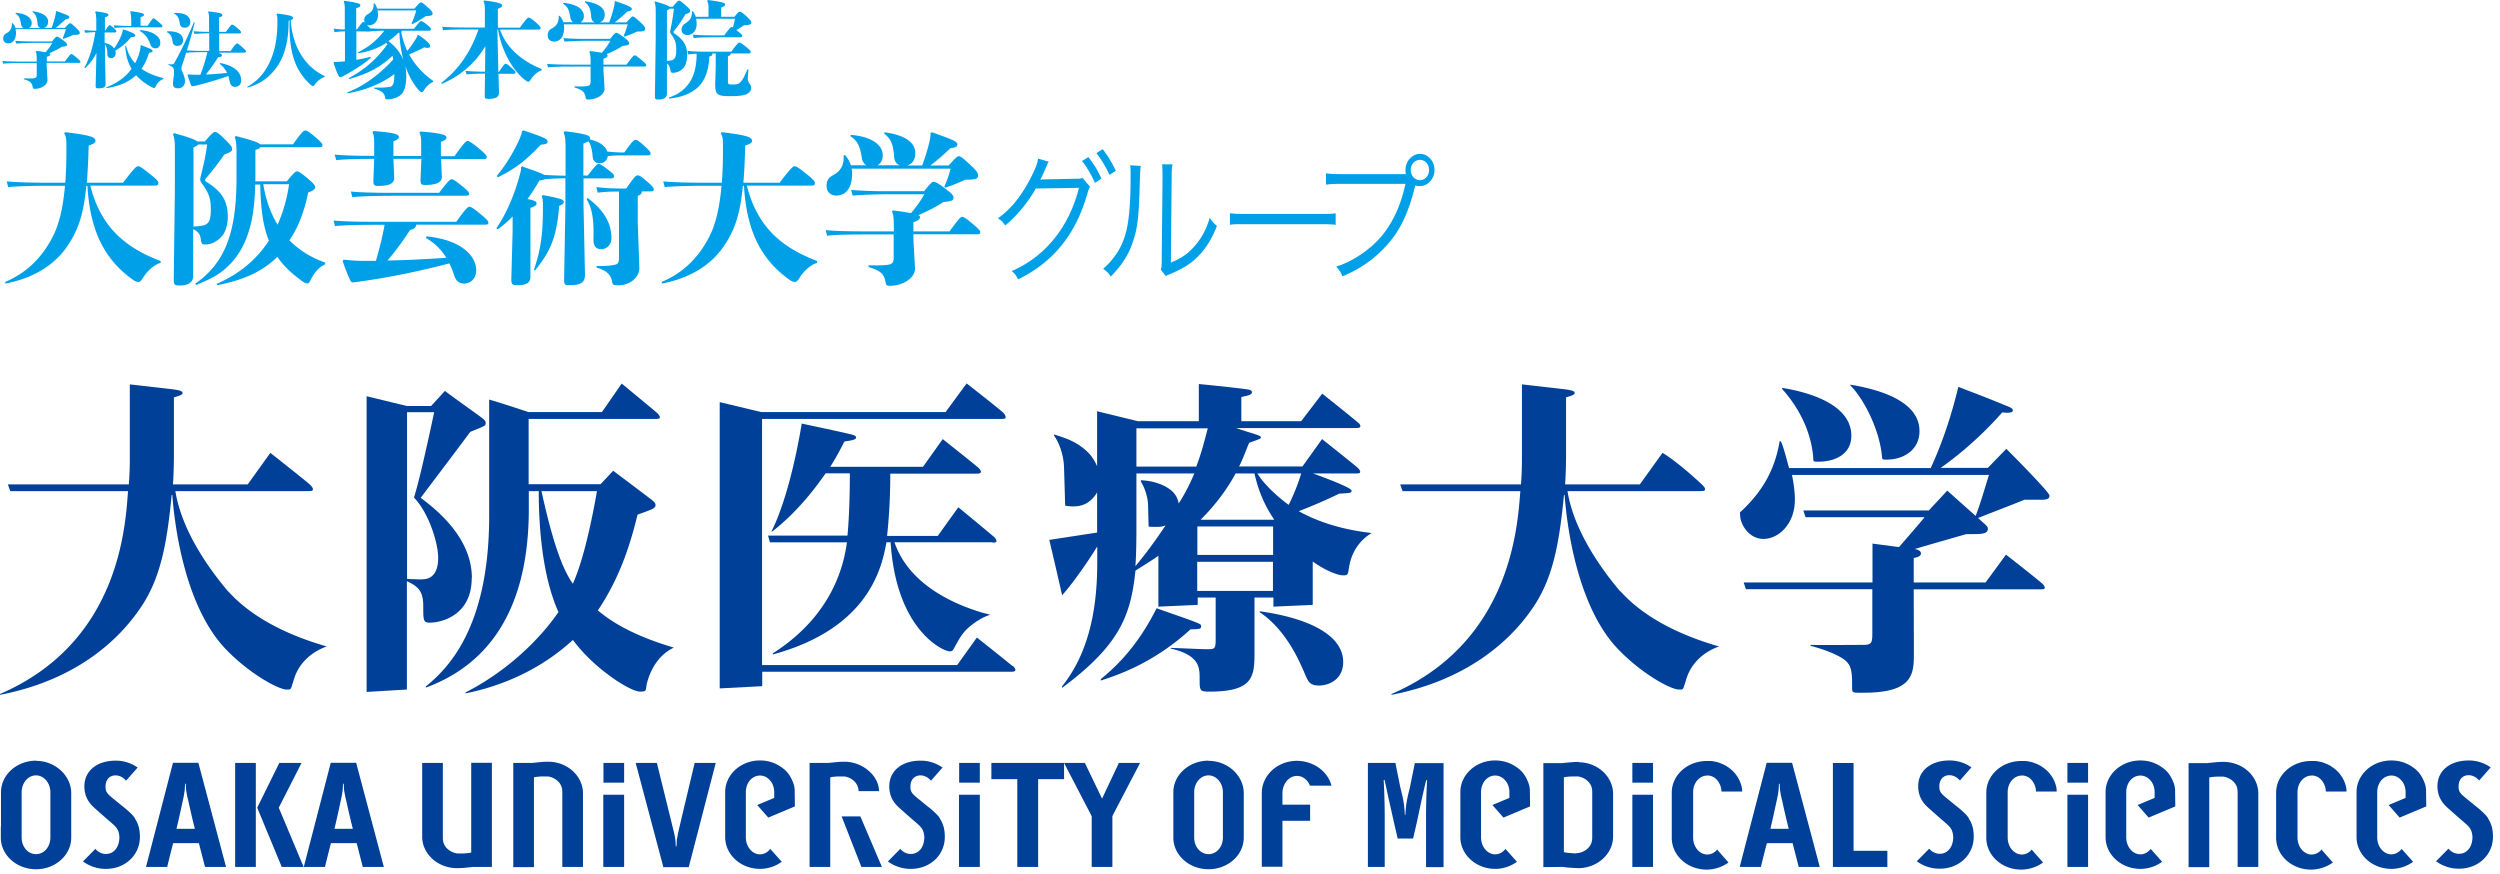
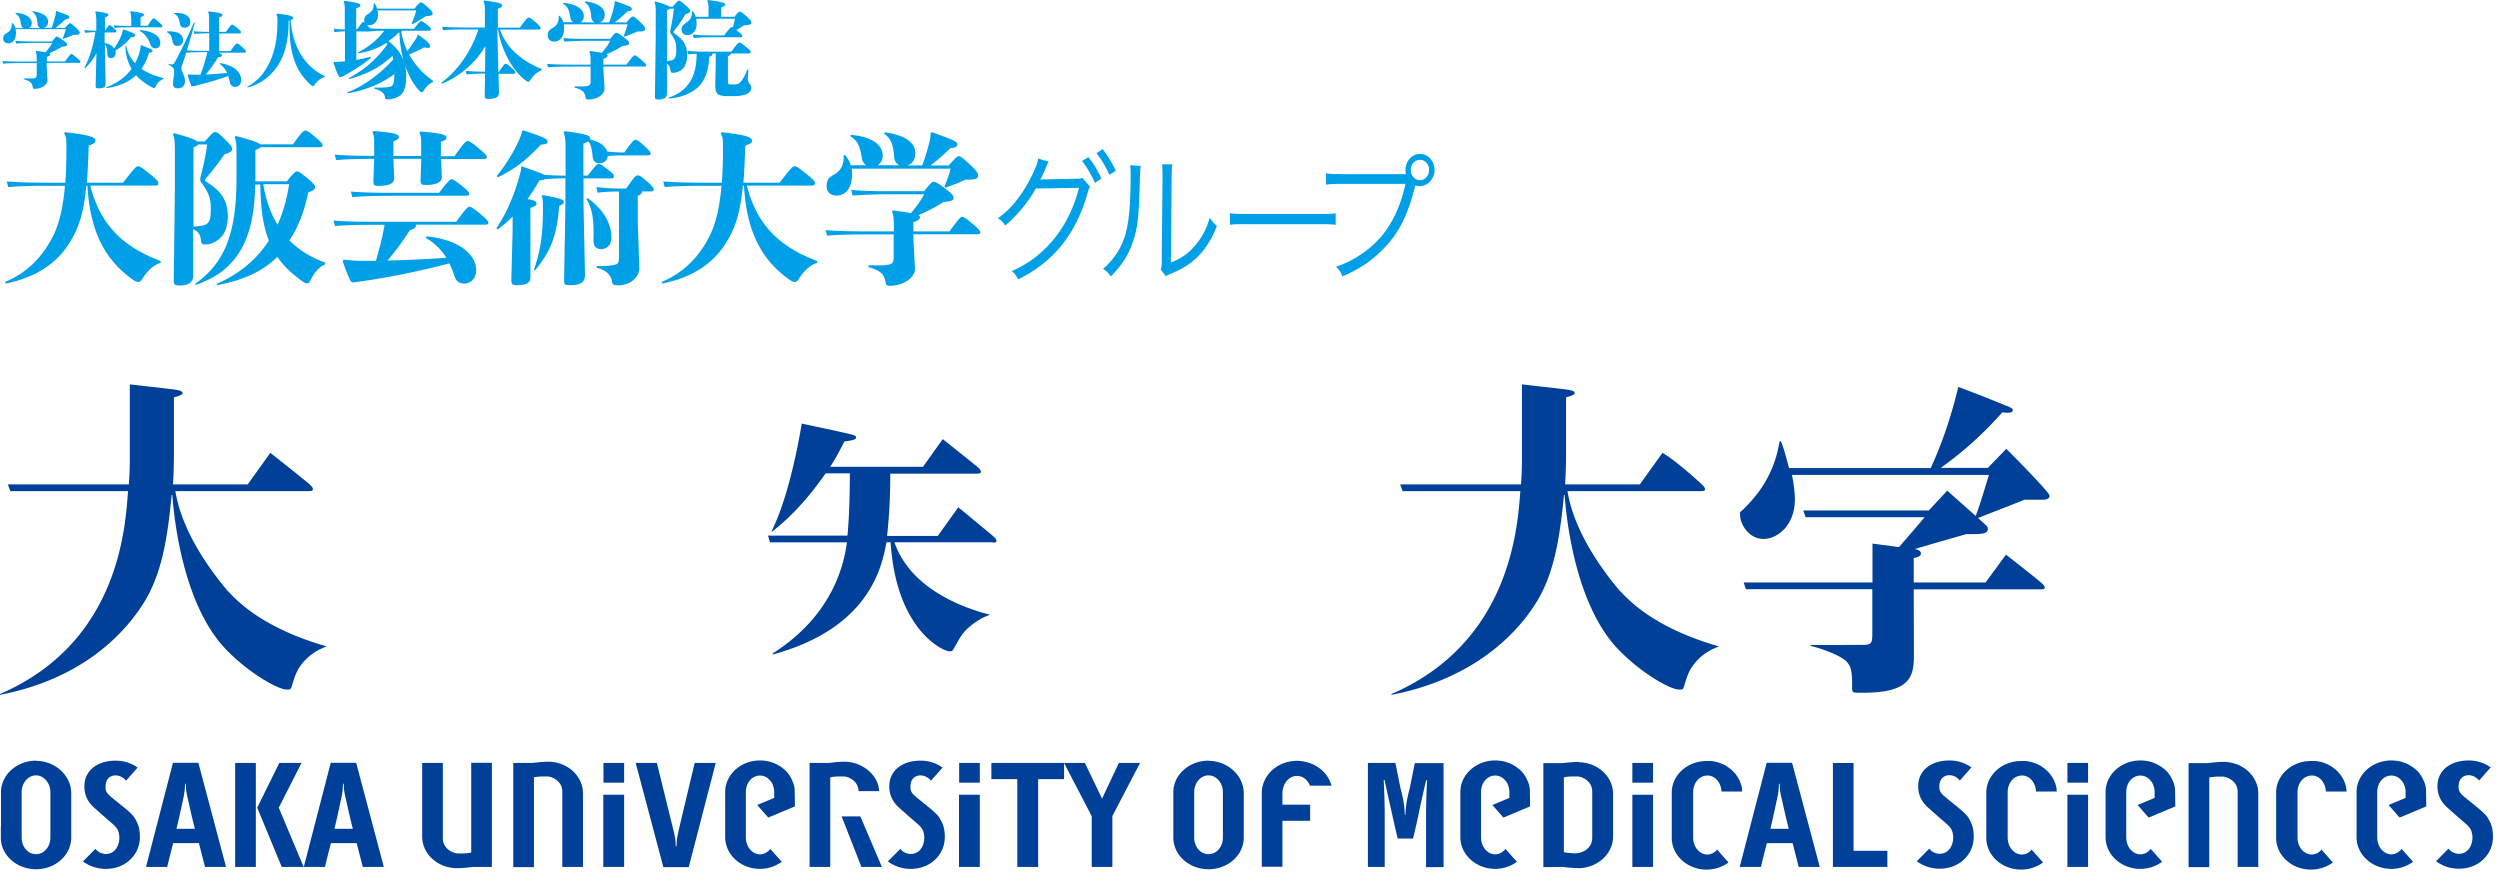
<svg xmlns="http://www.w3.org/2000/svg" width="286" height="100" fill="none">
  <path d="M10.332 21.254c1.175 4.576 3.818 7.011 8.04 8.604v.22c-.79.2-1.616 1.043-2.02 1.72-.238.384-.385.458-.514.458-.128 0-.275-.019-.587-.22-3.395-2.398-4.956-5.748-5.25-10.782h-.128c-.312 3.331-.954 5.162-2.257 7.03C6.22 30.278 3.89 31.815.623 32.438l-.037-.183c2.386-1.007 4.185-2.691 5.488-5.254.697-1.391 1.138-3.222 1.358-5.748H5.468c-1.633 0-3.193.036-4.533.146l-.166-.64c1.469.11 3.084.146 4.718.146h1.982c.092-1.135.128-2.398.128-3.826 0-1.135 0-1.41-.257-1.812l.11-.147c3.14.366 3.47.622 3.47 1.007 0 .183-.147.311-.771.53-.055 1.648-.11 3.058-.22 4.248h4.147c1.23-1.611 1.524-1.886 1.689-1.886.22 0 .386.092 1.267.788.972.768 1.082.951 1.082 1.134 0 .238-.11.293-.477.293H10.37l-.037.019ZM23.42 16.2c.825-.951 1.009-1.098 1.174-1.098.184 0 .386.092 1.083.787.77.733.88.952.88 1.154 0 .274-.238.402-.88.622a34.869 34.869 0 0 1-2.093 2.71c-.091.11-.128.164-.128.237 0 .074.055.129.147.184 1.762 1.08 2.46 2.196 2.46 4.027 0 .787-.24 1.794-.771 2.306-.514.513-1.102.842-1.818.842-.312 0-.422-.054-.477-.439-.073-.64-.238-1.007-.9-1.318v5.382c0 .64-.495 1.062-1.486 1.062-.642 0-.734-.073-.734-.64l.128-10.362v-4.577c0-.714-.036-1.281-.22-1.72l.129-.129c1.725.476 2.422.751 2.643.952h.826l.036.019Zm-.753.33c-.074.11-.239.22-.533.33v9.061c.57-.036.826-.073 1.01-.11.79-.146.973-.622.973-1.922 0-1.19-.239-1.867-1.065-2.965a.678.678 0 0 1-.147-.385c0-.146.055-.348.092-.512.294-1.154.55-2.289.698-3.497h-1.028Zm6.534 4.54c-.055 2.325-.294 4.723-1.303 6.847a8.449 8.449 0 0 1-2.772 3.331c-.844.586-1.743.97-2.698 1.355l-.092-.146c3.212-2.27 4.718-5.474 4.718-12.028v-3.203c0-.806-.074-1.19-.202-1.538l.128-.128c1.927.494 2.588.75 2.79.952h3.744c.991-1.373 1.212-1.575 1.395-1.575.184 0 .312.037 1.102.696.789.66.88.824.88.989 0 .164-.091.22-.385.22h-6.718c-.073.128-.257.219-.569.31v3.04c0 .182 0 .347-.018.549h3.616c.734-.916.99-1.135 1.138-1.135.165 0 .385.091 1.193.768.734.605.9.843.9 1.044 0 .201-.166.384-.79.604-.44 2.16-1.138 3.99-2.148 5.474 1.138 1.153 2.533 1.995 4.093 2.544v.201c-.715.293-1.23.952-1.633 1.721-.147.293-.239.458-.386.458-.11 0-.293-.037-.513-.183-1.23-.879-2.221-1.776-2.937-2.856-1.689 1.648-3.763 2.636-6.865 3.24l-.091-.146c2.55-1.099 4.552-2.746 5.983-4.943-.808-2.032-.936-4.247-.991-6.425h-.587l.018-.037Zm.918 0c.257 1.63.77 3.204 1.633 4.632.624-1.373 1.065-2.911 1.322-4.632h-2.955Zm17.494 4.632c-.037.33-.22.513-.698.604-.917 1.41-1.707 2.472-2.588 3.497 2.258-.037 4.479-.165 6.736-.311a6.501 6.501 0 0 0-2.35-2.27l.074-.183c4.038.402 5.69 2.27 5.69 3.862 0 1.007-.66 1.538-1.395 1.538-.569 0-.917-.275-1.156-1.025a8.9 8.9 0 0 0-.514-1.282c-3.45.897-6.846 1.611-10.7 2.142-.11 0-.24.037-.331.037-.128 0-.22-.055-.33-.275a18.694 18.694 0 0 1-.845-2.16l.092-.165c.68.055 1.157.11 1.89.129h1.818c.385-1.355.752-2.728.99-4.12h-1.082c-1.927 0-3.616.037-4.589.147l-.165-.64c1.083.11 2.772.146 4.772.146h9.27c1.009-1.428 1.32-1.721 1.486-1.721.183 0 .477.165 1.266.824.79.659.918.842.918 1.007 0 .164-.092.22-.385.22h-7.874Zm.569-7.853V16.31c0-.512-.055-.86-.202-1.135l.128-.128c2.368.183 2.974.384 2.974.677 0 .202-.166.33-.643.495v1.647H52c1.047-1.5 1.322-1.739 1.487-1.739.165 0 .496.183 1.285.842.79.66.918.842.918 1.007 0 .165-.092.22-.386.22h-4.845l.091 2.068c0 .604-.679.897-1.872.897-.477 0-.569-.073-.569-.604l.092-2.38h-3.194l.092 2.197c0 .604-.569.897-1.817.897-.477 0-.569-.091-.569-.604l.092-2.49c-1.817 0-3.433.037-4.35.147l-.165-.64c1.027.109 2.643.146 4.515.146v-1.575c0-.512-.055-.86-.202-1.135l.128-.128c2.46.183 2.9.385 2.9.678 0 .2-.165.329-.624.494v1.684H48.2h-.018Zm-3.47 4.558c-1.633 0-3.432.037-4.404.147l-.166-.641c1.083.11 2.955.146 4.589.146h5.506c.955-1.281 1.267-1.556 1.414-1.556.146 0 .458.165 1.064.66.881.695.955.86.955 1.024 0 .165-.11.202-.44.202h-8.517v.018Zm15.179-7.487c2.515.842 2.753.989 2.753 1.3 0 .201-.202.293-.77.33-1.598 1.683-2.79 2.69-4.92 3.734l-.128-.147a18.756 18.756 0 0 0 2.533-4.064c.275-.64.33-.824.348-1.062l.166-.091h.018Zm-.073 4.155c1.486.513 2.165.751 2.44.934.827.055 1.634.073 2.442.092v-3.259c0-.879-.074-1.318-.22-1.684l.128-.146c2.698.329 2.9.53 2.9.841 0 .037 0 .074-.018.11.77.147 1.707.568 1.982 1.373.734.074 1.266.11 1.744.11h.202c.862-1.208 1.1-1.446 1.248-1.446.202 0 .385.091 1.01.659.697.622.752.769.752.934 0 .128-.11.183-.33.183h-2.882c-.514 0-1.01 0-1.689.091-.073.568-.514.806-.918.806-.348 0-.752-.128-.807-.75-.092-.898-.22-1.447-.514-1.758-.11.091-.294.165-.55.256v3.661h.495c.936-1.19 1.101-1.336 1.23-1.336.165 0 .367.11.99.586.661.494.79.659.79.805 0 .22-.11.275-.422.275h-3.066v3.112l.166 7.926c0 .916-.57 1.172-1.689 1.172-.624 0-.697 0-.697-.714l.147-8.42v-3.095c-.79.019-1.56.037-2.35.11-.128.073-.312.11-.624.147a26.41 26.41 0 0 1-1.358 2.123c.807.147 1.028.275 1.028.495 0 .22-.129.31-.698.512v7.89c0 .75-.55.952-1.486.952-.57 0-.698-.055-.698-.677l.147-5.529V24.77a13.585 13.585 0 0 1-1.726 1.483l-.128-.147c1.156-1.666 2.037-3.826 2.57-5.73.183-.695.293-.933.238-1.263l.166-.091.055.054Zm2.276 3.24c2.129.403 2.404.513 2.404.806 0 .128-.074.238-.532.44-.276 3.99-1.303 5.546-2.772 7.395l-.11-.11c.808-2.325 1.028-4.21 1.028-7.157 0-.678-.019-.989-.147-1.245l.128-.11v-.018Zm5.12.33c1.726 1.282 2.735 2.764 2.735 4.577 0 .823-.569 1.281-1.156 1.281-.588 0-.918-.293-.9-1.19.055-1.849-.073-3.405-.789-4.521l.11-.129v-.018Zm3.598-.732c-.734 0-1.303 0-2.441.128l-.147-.64c1.248.146 1.872.164 2.624.164h.79c.917-1.3 1.083-1.501 1.303-1.501.22 0 .385.091 1.101.714.643.55.753.732.753.897 0 .165-.11.22-.33.22h-1.029c-.018.274-.165.402-.477.512v3.039l.184 5.199c0 1.135-1.138 1.995-2.386 1.995-.643 0-.68-.073-.753-.494-.11-.586-.495-1.19-1.743-1.52v-.2c.679.018 1.395 0 1.945-.11.422-.074.606-.165.606-.824v-7.597.018Zm14.63-.659c1.174 4.576 3.817 7.011 8.039 8.604v.22c-.79.2-1.615 1.043-2.02 1.72-.238.384-.385.458-.513.458-.129 0-.275-.019-.587-.22-3.396-2.398-4.956-5.748-5.25-10.782h-.128c-.312 3.331-.955 5.162-2.258 7.03-1.395 1.995-3.726 3.532-6.993 4.155l-.037-.183c2.386-1.007 4.185-2.691 5.488-5.254.698-1.391 1.138-3.222 1.358-5.748h-1.963c-1.634 0-3.194.036-4.534.146l-.165-.64c1.468.11 3.083.146 4.717.146h1.982a47.84 47.84 0 0 0 .129-3.826c0-1.135 0-1.41-.257-1.812l.11-.147c3.138.366 3.469.622 3.469 1.007 0 .183-.147.311-.771.53-.055 1.648-.11 3.058-.22 4.248h4.148c1.23-1.611 1.523-1.886 1.688-1.886.22 0 .386.092 1.267.788.973.768 1.083.951 1.083 1.134 0 .238-.11.293-.477.293h-7.269l-.036.019Zm16.72 2.819c.899.11 1.578.22 2.056.311.752-.897 1.156-1.501 1.523-2.16h-4.111a62.88 62.88 0 0 0-4.093.146l-.166-.64a51.34 51.34 0 0 0 4.24.146h4.112c.642-.824.917-1.08 1.046-1.08.202 0 .532.128 1.303.732.899.678 1.01.842 1.01 1.099 0 .293-.166.384-1.175.494-.771.53-1.707.988-2.845 1.501.128.055.184.128.184.201 0 .238-.129.385-.753.604v1.044h4.13c.899-1.227 1.248-1.666 1.431-1.666.184 0 .386.11 1.175.769s.918.842.918 1.007c0 .165-.092.22-.386.22h-7.268v.549l.184 3.368c0 1.135-1.45 1.977-2.845 1.977-.349 0-.459-.037-.514-.348-.147-.879-.422-1.354-1.964-1.794v-.201c.734 0 1.321.037 2.037-.037.661-.073.844-.22.844-.878v-2.618h-3.028c-1.927 0-3.616.036-4.589.146l-.165-.64c1.083.11 2.772.146 4.772.146h3.029v-.458c0-1.08-.055-1.483-.22-1.83l.128-.128v.018Zm-4.736-4.815c.037.202.056.403.056.604 0 1.721-.771 2.508-1.8 2.508-.642 0-1.119-.384-1.119-1.098 0-.714.294-.989.826-1.281.918-.513 1.175-1.282 1.12-2.215l.165-.037c.312.366.55.769.66 1.171h1.781c-.257-.146-.459-.439-.514-.787-.238-1.61-.569-2.032-1.321-2.544l.055-.147c2.33.183 3.652 1.117 3.652 2.344 0 .549-.238.933-.605 1.134h2.569c-.404-.128-.624-.457-.661-1.006-.128-1.611-.458-2.069-1.156-2.636l.074-.129c2.312.312 3.505 1.154 3.505 2.38 0 .824-.404 1.245-.917 1.41h1.706c.404-1.08.625-1.904.771-2.472.129-.512.202-.915.184-1.226l.147-.11c2.055.75 2.918 1.025 2.918 1.373 0 .238-.128.403-.789.458-.716.677-1.34 1.263-2.294 1.977h2.092c.844-.934 1.009-1.062 1.175-1.062.146 0 .422.183 1.174.879.863.787 1.01 1.062 1.01 1.281 0 .44-.184.531-1.45.531-.698.33-1.303.567-2.276.915l-.129-.128c.386-.86.533-1.373.716-2.05H97.335l.092-.037Zm22.556-.768c-.128.22-.146.22-.312.658-.367.824-.532 1.209-.679 1.428.11-.036.257-.055.533-.055l3.542-.073c.514 0 .551 0 .752-.11l.882 1.025c-.111.184-.129.22-.257.641-1.34 4.778-3.892 7.945-7.966 9.959-.221-.44-.367-.64-.734-.952 3.799-1.63 6.57-5.034 7.69-9.52l-4.937.074c-.808 1.483-2.203 3.185-3.506 4.229-.257-.385-.404-.55-.826-.824 1.432-1.007 2.606-2.435 3.671-4.467.587-1.117.899-1.922.918-2.361l1.193.347h.036Zm4.534-.513c.716.933 1.046 1.483 1.487 2.453l-.735.494c-.367-.842-1.027-1.959-1.486-2.508l.734-.44Zm1.634-.916c.734.99.972 1.41 1.505 2.472l-.735.476a12.212 12.212 0 0 0-1.486-2.49l.716-.457Zm4.348 1.941c-.037.269-.067.732-.092 1.391-.11 4.394-.238 5.602-.789 7.231-.496 1.52-1.193 2.6-2.533 4.01-.294-.422-.44-.568-.881-.88 1.193-1.061 2.001-2.214 2.478-3.734.459-1.41.661-3.533.661-6.956 0-.586 0-.787-.055-1.153l1.211.073v.018Zm3.634-.183c-.073.384-.092.677-.092 1.428l-.091 9.794c1.211-.494 1.964-1.025 2.716-1.886.808-.915 1.377-1.995 1.725-3.24.312.44.423.586.826.934-.715 1.867-1.688 3.203-2.936 4.174-.643.494-1.23.805-2.093 1.19-.171.073-.33.14-.477.2-.183.074-.202.092-.33.184l-.588-.75c.092-.275.11-.404.11-1.1l.092-9.5c0-.708-.018-1.19-.055-1.446h1.193v.018Zm6.556 5.565c.422.073.825.091 1.817.091h8.516c1.083 0 1.322 0 1.78-.073v1.318c-.477-.055-.807-.073-1.78-.073h-8.498c-1.065 0-1.377 0-1.817.073v-1.336h-.018Z" fill="#00A0E9" />
  <path d="M160.84 19.935a2.347 2.347 0 0 1-.055-.476c0-1.025.752-1.849 1.67-1.849.918 0 1.652.824 1.652 1.831 0 1.007-.753 1.849-1.67 1.849-.166 0-.312 0-.514-.073l-.037.091c-.716 2.893-1.652 4.925-2.992 6.462-1.523 1.776-3.175 2.948-5.323 3.845-.202-.513-.367-.733-.715-1.117 1.963-.604 4.038-2.032 5.359-3.68 1.193-1.519 2.056-3.405 2.57-5.784h-7.452c-.845 0-1.193.036-1.634.091v-1.3c.532.074.863.092 1.652.092h7.507l-.018.018Zm.55-.494c0 .64.459 1.172 1.047 1.172.587 0 1.046-.513 1.046-1.172 0-.66-.459-1.153-1.046-1.153-.588 0-1.047.512-1.047 1.153ZM4.165 5.82c.458.056.789.11 1.046.166.385-.458.587-.75.77-1.08H3.909c-.698 0-1.304.036-2.056.073l-.092-.311c.881.073 1.413.073 2.13.073h2.073c.312-.421.46-.55.533-.55.11 0 .257.074.66.367.46.348.514.42.514.549 0 .146-.091.201-.587.238-.386.256-.863.494-1.432.75.074.037.092.074.092.11 0 .129-.073.202-.385.293v.531h2.074c.459-.622.624-.842.715-.842.092 0 .202.055.588.385.404.329.459.42.459.512 0 .092-.055.11-.202.11H5.339v.275l.092 1.702c0 .567-.734.989-1.432.989-.183 0-.22-.019-.257-.184-.073-.439-.201-.677-.99-.897v-.11c.366 0 .66.019 1.027 0 .33-.036.422-.11.422-.439V7.212H2.678c-.973 0-1.817.019-2.313.073l-.092-.31c.551.054 1.395.072 2.405.072H4.2v-.22c0-.548-.036-.75-.11-.915l.074-.073v-.018ZM1.797 3.406c0 .11.037.2.037.292 0 .86-.386 1.264-.9 1.264-.312 0-.569-.202-.569-.55 0-.347.147-.494.422-.64.46-.257.588-.641.57-1.117h.091c.165.165.275.366.33.567h.9c-.129-.073-.22-.22-.257-.402-.129-.806-.275-1.025-.66-1.282l.036-.073c1.175.092 1.835.568 1.835 1.172 0 .274-.128.476-.312.567h1.303c-.201-.073-.312-.22-.33-.512-.073-.806-.22-1.044-.587-1.337l.036-.073c1.157.165 1.762.586 1.762 1.19 0 .42-.201.622-.458.714h.862c.202-.55.312-.952.386-1.245.073-.256.11-.458.091-.622l.074-.055c1.046.384 1.468.512 1.468.695 0 .128-.073.202-.404.238-.367.33-.679.623-1.156.989h1.065c.422-.476.514-.531.587-.531.073 0 .22.091.587.44.44.402.514.53.514.64 0 .22-.091.256-.734.256-.349.165-.642.275-1.138.458l-.073-.073c.183-.44.257-.696.367-1.044H1.797v.074Zm9.199-1.319c0-.257 0-.476-.11-.714l.073-.073c1.285.164 1.45.274 1.45.402 0 .11-.073.183-.403.275V3.55c.367-.586.477-.677.532-.677.055 0 .202.091.44.293.276.256.33.33.33.403 0 .11-.054.146-.22.146h-1.12v1.208c.423.073.864.256 1.084.623a7.24 7.24 0 0 0 .863-1.593c.091-.22.128-.384.128-.53l.092-.056c1.248.421 1.34.568 1.34.677 0 .147-.147.202-.478.202A6.056 6.056 0 0 1 13.2 5.785c0 .073.036.164.036.238 0 .439-.238.622-.514.622-.275 0-.44-.128-.44-.494 0-.476-.092-.842-.275-1.062V6.15l.073 3.441c0 .421-.312.513-.753.513-.367 0-.385-.037-.385-.348l.092-3.698c-.312.623-.66 1.117-1.303 1.758l-.074-.074c.588-1.08 1.01-2.471 1.248-4.064-.367 0-.679.037-1.156.074l-.092-.312c.57.055.936.074 1.358.074V2.032l-.018.055Zm5.14 3.075c1.23.476 1.32.531 1.32.66 0 .109-.072.164-.403.219-.22.696-.495 1.3-.863 1.83.771.55 1.689.86 2.497 1.062v.11c-.367.128-.68.44-.845.787-.091.202-.165.238-.22.238-.055 0-.183-.055-.33-.128-.55-.311-1.193-.732-1.726-1.336-.789.75-1.872 1.245-3.377 1.482l-.037-.091c1.322-.513 2.258-1.227 2.9-2.124-.403-.677-.679-1.519-.715-2.617l.091-.037a4.062 4.062 0 0 0 1.028 2.014c.22-.403.386-.824.514-1.282.074-.256.11-.549.11-.732l.092-.055h-.037Zm-1.139-3.039c0-.347-.018-.567-.11-.769l.074-.073c1.193.165 1.505.238 1.505.421 0 .11-.074.165-.386.257v.988h.808c.495-.732.587-.842.679-.842.11 0 .183.073.532.366.404.348.477.421.477.513 0 .11-.055.146-.22.146h-3.432c-.68 0-1.248 0-1.817.073l-.092-.31c.606.054 1.193.072 1.909.072h.092v-.842h-.019Zm1.028 1.318c1.432.092 2.313.733 2.313 1.41 0 .44-.184.677-.57.677-.274 0-.476-.146-.586-.494-.22-.659-.606-1.153-1.193-1.501l.036-.092Zm3.102.147c1.284-.055 1.817.385 1.817 1.025 0 .421-.294.64-.68.64-.293 0-.477-.182-.532-.548-.073-.55-.257-.842-.642-1.025l.037-.092Zm5.781 2.398c.367.147.477.238.477.348 0 .128-.11.201-.44.22A17.59 17.59 0 0 1 23.55 8.53c.808-.037 1.615-.11 2.423-.183a2.631 2.631 0 0 0-.845-1.044l.055-.091c1.652.31 2.405 1.043 2.405 1.977 0 .549-.367.75-.698.75-.33 0-.532-.201-.605-.585a17.45 17.45 0 0 0-.165-.66 41.823 41.823 0 0 1-3.837 1.136c-.073 0-.165.036-.257.036-.091 0-.146-.037-.183-.165a9.98 9.98 0 0 1-.385-1.116l.073-.074c.257.019.569.037.918.037h.477c.33-.86.55-1.574.734-2.325.037-.11.037-.183.055-.256h-.422c-.77 0-1.45.018-2 .073-.13.458-.276.879-.404 1.263-.092.275-.129.385-.129.476 0 .11 0 .202.055.311.202.458.349.88.349 1.19 0 .44-.257.824-.826.824-.386 0-.55-.201-.55-.512 0-.22.036-.495.073-.751a3.53 3.53 0 0 0 .055-.568c0-.439-.037-.585-.661-.86l.037-.073c.128.018.183.018.367.018.128 0 .238-.036.312-.201.77-1.373 1.45-2.838 2.22-4.613l.093.036a73.649 73.649 0 0 1-.9 3.186c.55.036 1.193.054 1.909.054h.642V3.808c-.605 0-1.174.036-1.688.073l-.092-.311c.55.055 1.138.073 1.762.073V2.105c0-.33-.018-.53-.11-.732l.073-.073c1.285.165 1.56.238 1.56.42 0 .11-.073.184-.385.275v1.648h.79c.495-.696.623-.824.715-.824.092 0 .22.092.55.348.405.348.46.421.46.513 0 .11-.055.146-.22.146h-2.277V5.84h1.303c.514-.75.643-.86.735-.86.11 0 .238.073.55.365.404.367.478.458.478.531 0 .11-.055.147-.22.147h-2.992l-.019-.037Zm-4.974-4.503c1.303-.055 1.836.42 1.836 1.062a.607.607 0 0 1-.625.622c-.422 0-.532-.201-.587-.567-.092-.513-.238-.86-.642-1.026v-.091h.018Zm11.766.074c1.486.164 1.835.31 1.835.494 0 .11-.092.201-.276.256.22 3.277 1.817 5.419 3.873 6.39v.109c-.367.11-.826.458-1.065.787-.128.183-.183.256-.257.256-.073 0-.146-.036-.312-.183-1.431-1.336-2.496-3.167-2.367-7.322a.261.261 0 0 0-.11.036c0 2.856-.698 4.65-1.836 5.895-.752.824-1.615 1.391-2.863 1.74l-.037-.092a5.594 5.594 0 0 0 2.221-2.16c.808-1.355 1.23-3.021 1.23-5.273 0-.42 0-.64-.11-.86l.073-.073Zm14.298 1.958s-.056.092-.092.147c.055.237.092.494.165.732a9.4 9.4 0 0 0 .514 1.428c.404-.458.679-.916.991-1.373.11-.183.165-.293.184-.458h.091c1.065.696 1.358 1.098 1.358 1.263 0 .147-.055.22-.275.22-.092 0-.22 0-.404-.055-.624.33-1.138.567-1.725.805.624 1.154 1.56 2.197 2.735 3.02v.129c-.367.147-.826.568-1.028.934-.092.164-.165.238-.257.238-.073 0-.165-.037-.257-.129-.752-.805-1.266-1.812-1.652-2.91.092.366.129.769.129 1.19 0 1.208-.257 1.757-.533 2.068-.367.403-1.12.604-1.523.604-.294 0-.33 0-.367-.22-.055-.402-.294-.75-1.23-1.006v-.128c.698.018 1.12.018 1.725-.073.441-.055.551-.403.57-1.465-1.359 1.025-3.304 1.867-5.36 2.197l-.037-.11c1.854-.66 3.836-2.16 5.268-3.771-.018-.128-.055-.256-.092-.403-1.358 1.263-2.698 2.014-4.956 2.655l-.036-.11c1.835-.989 3.212-2.197 4.405-3.863l-.11-.165c-.918.604-1.964.989-3.212 1.19l-.055-.091c1.376-.714 2.184-1.41 3.028-2.49-.66 0-1.211.037-1.799.092l-1.395-.019v3.259c.551-.092 1.102-.22 1.616-.348l.055.11c-.936.805-1.946 1.428-3.12 2.068-.184.11-.294.147-.386.147-.092 0-.147-.055-.22-.201-.22-.422-.404-.952-.55-1.447l.054-.091c.367 0 .716-.019 1.065-.055h.183V3.588c-.477 0-.844.055-1.193.092l-.092-.403c.368.055.771.092 1.267.092V1.08c0-.33 0-.604-.129-.897l.074-.091c1.615.22 1.835.348 1.835.494 0 .147-.073.238-.477.348V3.35h.11c.478-.677.624-.842.68-.842.054 0 .128.019.201.092a.625.625 0 0 1-.073-.33c0-.256.165-.512.404-.64.532-.33.679-.568.679-1.245h.11c.128.183.22.402.294.604h4.258c.495-.586.642-.714.734-.714.128 0 .257.073.863.622.44.403.477.513.477.66 0 .2-.147.256-.79.292-.513.366-.917.604-1.523.916l-.092-.074c.312-.695.44-1.098.533-1.5h-4.424c.037.164.055.347.055.53 0 .714-.495 1.172-.99 1.172a.7.7 0 0 1-.294-.055c.128.128.257.256.385.402.68.055 1.34.055 2.147.055h2.864c.605-.768.734-.878.789-.878.128 0 .257.055.606.33.404.329.55.457.55.585 0 .146-.073.183-.257.183H45.98h.019Zm.165 3.387a11.925 11.925 0 0 1-.33-1.611c-.093-.513-.11-1.025-.148-1.556-.036 0-.073.018-.11.018a7.836 7.836 0 0 1-1.138.952c.753.567 1.377 1.3 1.726 2.197Zm9.361-1.63c-1.193 2.05-3.01 3.496-4.974 4.32l-.073-.11c1.964-1.5 3.377-3.514 4.258-6.114h-1.102c-1.23 0-2.312.018-2.936.092l-.11-.403c.697.073 1.78.091 3.046.091h1.836V1.135c0-.513-.055-.806-.165-.989l.091-.091c1.69.201 2.056.384 2.056.549 0 .146-.092.256-.495.403v2.16h2.514c.68-.934.881-1.154 1.01-1.154.147 0 .33.129.826.55.459.402.532.53.532.64 0 .129-.055.183-.257.183h-4.387c.734 2.05 2.423 3.57 4.772 4.504v.146c-.514.202-.899.55-1.193.989-.165.238-.257.33-.33.33-.073 0-.183-.056-.404-.22-1.578-1.264-2.698-3.57-3.065-5.767h-.073l.11 4.87h.055c.569-.843.679-.934.77-.934.13 0 .24.055.625.403.44.384.514.476.514.567 0 .128-.074.165-.257.165h-1.689l.055 2.16c0 .531-.422.714-1.193.714-.367 0-.44-.037-.44-.421l.036-2.471h-.147c-.752 0-1.34.036-1.963.091l-.11-.403a25.08 25.08 0 0 0 2.073.092h.147l.037-2.966v.037Zm12.003.568a28.3 28.3 0 0 1 1.322.2c.477-.567.752-.951.972-1.372h-2.624c-.9 0-1.67.036-2.625.091l-.11-.402c1.138.091 1.799.091 2.716.091h2.625c.404-.53.588-.695.68-.695.128 0 .33.091.843.476.57.439.643.53.643.713 0 .184-.11.257-.753.312-.495.33-1.1.64-1.835.952.092.036.129.091.129.128 0 .164-.092.256-.478.384v.678h2.643c.57-.788.808-1.062.918-1.062.11 0 .257.073.752.494.496.421.588.53.588.64 0 .11-.055.147-.257.147h-4.644v.348l.129 2.16c0 .732-.918 1.263-1.836 1.263-.22 0-.293-.018-.33-.22-.092-.567-.257-.86-1.267-1.153v-.128c.46 0 .845.018 1.304-.018.422-.055.532-.147.532-.568V7.615h-1.927c-1.23 0-2.313.018-2.937.092l-.11-.403c.697.073 1.78.091 3.047.091h1.927v-.292c0-.696-.037-.952-.147-1.172l.092-.073.018-.019ZM64.5 2.763c.018.128.036.256.036.384 0 1.099-.495 1.611-1.156 1.611-.404 0-.716-.256-.716-.714 0-.457.184-.64.533-.823.587-.33.752-.824.715-1.41h.11c.202.22.35.476.423.732h1.138a.694.694 0 0 1-.33-.494c-.148-1.025-.368-1.3-.845-1.63l.037-.09c1.486.127 2.349.713 2.349 1.5 0 .348-.147.605-.385.733h1.651c-.257-.092-.403-.293-.422-.641-.091-1.025-.293-1.336-.752-1.684l.055-.092c1.468.202 2.24.75 2.24 1.52 0 .53-.258.805-.588.897h1.101c.257-.696.404-1.227.496-1.575.091-.33.128-.585.128-.787l.092-.073c1.321.476 1.872.659 1.872.879 0 .146-.092.256-.496.293-.459.439-.844.805-1.468 1.263h1.34c.532-.604.642-.678.752-.678.092 0 .276.128.753.568.55.512.642.677.642.824 0 .274-.128.33-.917.33-.44.219-.826.365-1.45.585l-.092-.092c.239-.549.33-.878.459-1.318H64.5v-.018ZM76.96.769c.514-.604.624-.696.715-.696.129 0 .257.092.716.494.496.44.57.55.57.678 0 .165-.148.256-.551.384a13.653 13.653 0 0 1-1.285 1.886c-.055.073-.074.091-.074.165 0 .036.037.091.074.128 1.064.714 1.487 1.391 1.487 2.508 0 .604-.166 1.208-.478 1.52a1.62 1.62 0 0 1-1.138.493c-.202 0-.257-.036-.293-.274-.074-.403-.147-.604-.404-.77v3.424c0 .403-.312.678-.936.678-.404 0-.44-.055-.44-.403l.091-6.645V1.336c0-.457-.018-.823-.147-1.098l.092-.073c1.046.293 1.487.476 1.633.604h.368Zm-.33.201s-.13.147-.331.22v5.785c.22-.019.367-.055.459-.055.477-.092.605-.458.605-1.227 0-.769-.11-1.135-.605-1.812-.037-.055-.092-.128-.092-.256 0-.092.037-.22.055-.33.165-.769.312-1.647.367-2.306h-.477l.018-.019Zm4.882 5.18c-.019.184-.129.275-.368.312-.055 1.52-.477 2.801-1.376 3.588-.753.66-1.817 1.098-3.249 1.227v-.128c1.065-.33 1.835-.916 2.368-1.721.532-.787.807-1.904.807-3.277-.33 0-.642.037-.954.073l-.11-.403c.752.074 1.523.092 2.404.092h2.625c.642-.879.808-1.044.918-1.044.128 0 .293.11.734.458.477.403.569.494.569.604 0 .147-.074.183-.275.183h-2.001c-.019.165-.11.257-.33.311v2.893c0 .293.055.348.495.348.606 0 .771-.055 1.046-.403.202-.238.44-.714.68-1.318h.128c-.055.567-.074.879-.074 1.043 0 .202.055.403.166.531a.8.8 0 0 1 .22.55c0 .329-.184.494-.44.658-.24.147-.79.275-1.873.275-1.541 0-1.799-.128-1.799-1.355l.056-2.16V6.114h-.404l.037.037Zm2.496-4.21c.385-.494.514-.604.605-.604.129 0 .276.074.808.55.44.42.532.53.532.713 0 .165-.147.257-.844.293-.294.202-.55.367-.863.531l.092.092c.477.384.57.476.57.567 0 .147-.074.183-.276.183h-3.065c-.881 0-1.524.019-2.203.092l-.11-.403c.752.073 1.431.092 2.313.092h1.284c.606-.824.753-.952.845-.952.055 0 .091 0 .147.036a8.73 8.73 0 0 0 .238-.988H79.64c.037.183.055.403.055.64 0 .733-.495 1.227-1.027 1.227-.423 0-.698-.22-.698-.64 0-.294.184-.532.404-.678.569-.366.79-.677.79-1.391h.11c.146.201.256.402.311.622h1.469V.86c0-.366-.055-.53-.147-.768L80.998 0c1.633.22 1.963.33 1.963.513 0 .146-.11.22-.458.347v1.062h1.505v.018Z" fill="#00A0E9" />
  <path d="M26.082 67.642c-2.662-3.149-5.36-7.323-6.02-11.46h15.215s.349 0 .44-.055c.093-.073.203-.256-.275-.696-.403-.384-4.515-3.624-4.515-3.624l-2.588 3.606h-8.553c.073-.952.11-2.453.11-3.441v-6.517c.68-.184.991-.312.991-.495 0-.311-.789-.384-1.707-.494-.954-.11-3.065-.348-4.331-.494v8.604c0 .952-.037 1.885-.11 2.837H.899l.276.769h13.472c-.312 4.027-.955 17.3-14.647 23.212v.092c8.113-1.556 13.454-5.785 16.427-10.49 2.056-3.295 2.717-7.249 3.212-12.375h.074c.33 4.467 1.688 12.888 5.983 17.501 2.698 2.874 6.13 4.76 7.085 4.76.606 0 .422.091.918-1.392.202-.604.973-2.508 3.56-3.496l.129-.037c-7.323-2.105-10.242-5.18-11.306-6.334v.019Zm159.261 0c-2.662-3.149-5.36-7.323-6.021-11.46h15.216s.349 0 .441-.055c.091-.073.202-.256-.276-.696a42.657 42.657 0 0 0-1.835-1.629c-1.872-1.574-2.68-1.995-2.68-1.995l-2.588 3.606h-8.553c.073-.952.11-2.453.11-3.441v-6.517c.679-.184.991-.312.991-.495 0-.311-.789-.384-1.707-.494-.954-.11-3.065-.348-4.331-.494v8.604c0 .952-.037 1.885-.11 2.837h-13.821l.275.769h13.472c-.312 4.027-1.064 17.3-14.738 23.212v.092c8.112-1.556 13.545-5.785 16.518-10.49 2.056-3.295 2.717-7.249 3.213-12.375h.073c.33 4.467 1.689 12.888 5.983 17.501 2.699 2.874 6.131 4.76 7.085 4.76.606 0 .422.091.918-1.392.202-.604.973-2.508 3.561-3.496l.128-.037c-7.323-2.105-10.242-5.18-11.306-6.334l-.018.019Zm-71.82-5.566s.312 0 .404-.055c.073-.055.183-.22-.239-.622-.367-.33-4.056-3.369-4.056-3.369l-2.35 3.277h-5.8c.074-.714.367-3.313.367-7.121h9.893s.312 0 .404-.073c.074-.055.184-.22-.238-.623-.368-.33-4.057-3.258-4.057-3.258l-2.257 3.167h-10.61c.46-.733.955-1.575 1.616-2.893.753-.11 1.34-.183 1.34-.457 0-.183-.22-.257-.532-.348-1.946-.458-3.745-.824-5.69-1.245-.68 4.174-1.91 9.245-3.433 12.283v.11c2.699-2.086 4.7-4.594 6.168-6.7h2.771c0 3.68-.184 6.28-.275 7.121h-9.086l.22.77h8.81c-.311 2.123-1.34 8.146-8.48 12.704v.128c10.94-2.984 12.464-9.867 12.996-12.833h.477c.587 9.117 5.011 11.881 6.332 12.375.11.037.312.092.312.092.055 0 .129.018.221 0 .091-.019.183-.019.293-.183.165-.275.661-1.19.808-1.41.22-.33.495-.695.771-.952.514-.494 1.303-1.043 1.872-1.318.495-.238.789-.311.789-.311l-.183-.055s-.404-.11-.771-.201c-2.588-.787-8.223-2.874-10.003-8.037h11.232l-.036.037Z" fill="#004098" />
-   <path d="M115.814 76.19c-.367-.33-4.056-3.258-4.056-3.258L109.5 76.08H87.181V47.925h27.404s.312 0 .403-.055c.074-.054.147-.31-.275-.714a.256.256 0 0 0-.073-.054c-.221-.238-4.057-3.24-4.057-3.24l-2.404 3.276h-21.09l-4.753-1.135v32.75l4.864-.256v-1.648h28.486s.312 0 .404-.073c.073-.055.183-.22-.239-.623l-.037.037Zm21.606-4.521c0-.22-.184-.311-.312-.348-.716-.348-4.038-1.446-4.791-1.739-1.744 3.46-3.799 6.023-6.387 8.11v.164c1.743-.567 6.002-1.94 10.26-5.857 1.101-.037 1.211-.037 1.211-.348l.019.018Zm6.697-1.758v.128c3.047 2.05 4.57 5.657 5.213 7.176.385.916.642 1.209 1.597 1.209 1.028 0 2.734-.641 2.734-2.692 0-2.965-3.689-4.979-9.544-5.803v-.018Z" fill="#004098" />
-   <path d="M148.543 58.488c.221-.073 2.497-.952 4.662-2.014 1.249-.073 1.414-.073 1.414-.347 0-.33-3.157-1.52-4.405-1.96h4.919s.312 0 .404-.054c.073-.055.183-.22-.239-.623-.367-.33-4.056-3.258-4.056-3.258l-2.24 3.13h-7.25c.441-.842.808-1.922 1.157-2.709 1.174-.421 1.34-.458 1.34-.604 0-.147-.147-.183-.459-.311-1.45-.458-1.872-.586-2.386-.77h13.747s.294 0 .404-.072c.037-.037.092-.092.055-.22a.466.466 0 0 0-.147-.238c-.312-.311-4.203-3.405-4.203-3.405l-2.405 3.149h-6.846v-2.765c.716-.146 1.212-.256 1.212-.53 0-.275-.349-.312-.569-.348-1.872-.257-5.103-.568-5.507-.604v4.247h-6.993c-1.083-.275-3.01-.733-4.643-1.135v6.297a5.08 5.08 0 0 0-.9-1.446c-.844-.916-1.909-1.428-2.441-1.648-.532-.22-1.578-.549-1.578-.549v.146s1.083 1.41 1.138 3.717l.128 4.283s1.156.257 2.093-.11c.807-.31 1.394-1.061 1.56-1.427v4.613l-5.47.842c.606 2.563.826 3.515 1.468 6.334 1.45-1.63 3.249-4.32 4.02-5.584v1.63c0 3.643-.312 9.757-4.038 14.388v.165c6.589-4.888 7.874-8.256 8.406-13.418 1.432-.916 2.056-1.282 2.625-1.703V69.4l4.497-.202v-.842h2.056v4.503c0 1.373 0 1.41-1.065 1.41-.642 0-3.506-.147-4.075-.147v.074c3.304.75 3.304 2.197 3.304 3.405 0 1.41 0 1.52 1.101 1.52 4.901 0 5.176-1.594 5.176-4.358v-6.407h2.166v1.043l4.497-.2v-4.962c1.303.952 2.753 1.538 3.341 1.575.789.054.66-.129.844-1.08.257-1.52 1.156-2.893 2.441-3.68l.11-.073c-1.175-.147-4.882-.568-8.351-2.508l-.019.018Zm-2.9 4.998h-8.663v-3.259h8.663v3.259Zm-8.681 4.119v-3.332h8.663v3.332h-8.663Zm11.893-13.437c-.385 1.336-1.101 2.965-1.431 3.588-1.634-1.19-2.974-2.581-3.579-3.588h5.01Zm-5.341 0c.643 2.91 1.799 4.576 2.258 5.29h-8.425c1.817-1.794 3.176-3.734 4.002-5.29h2.165Zm-13.508-5.163h8.167c-.385 1.41-.679 2.691-1.321 4.376h-6.846v-4.376Zm-.111 15.725c.111-1.629.111-3.533.111-4.778v-5.784h6.625c-.312.75-.954 2.16-1.798 3.441v-.073a2.407 2.407 0 0 0-.863-1.446c-.624-.513-1.34-.769-2.019-.952-.459-.128-1.156-.183-1.432-.201v.164c.239.385.79 1.41.826 2.801.019.934.055 2.343.055 2.343s.845.074 1.45 0a1.88 1.88 0 0 0 .496-.146c-1.707 2.563-2.863 3.954-3.432 4.65l-.019-.019Zm-75.913 1.393c0-4.669-4.148-7.89-5.855-9.172 2.257-3.002 3.67-4.85 5.671-7.542.386-.165.771-.311 1.065-.44.642-.274.697-.31.697-.585 0-.348-.293-.476-2.202-1.867a117.882 117.882 0 0 1-2.46-1.794s-.091.091-.569.622l-1.01 1.098H46.53l-4.589-1.116v33.83l4.607-.275V66.49c1.34.604 1.872 1.19 1.872 2.837 0 1.648 0 1.904.753 1.904 1.285 0 4.79-.805 4.79-5.09l.019-.017Zm-5.69.164c-.477 0-1.211-.036-1.725-.055V47.157h3.102c-1.047 4.925-1.836 8.293-2.313 9.758 1.707 1.775 2.771 5.199 2.771 6.901 0 2.435-1.431 2.453-1.872 2.453l.037.018Z" fill="#004098" />
-   <path d="M68.368 69.875c2.13-3.186 3.47-6.48 4.57-11.002 1.818-.641 2.02-.75 2.056-1.062 0-.238-.146-.403-.495-.677a1419.022 1419.022 0 0 0-4.35-3.277l-1.45 1.538h-8.223v-7.47h14.537s.312 0 .404-.054c.073-.055.183-.22-.239-.623-.367-.33-4.056-3.368-4.056-3.368l-2.258 3.258H60.44c-1.193-.402-3.377-1.116-4.478-1.427v13.308c0 12.98-4.864 17.556-7.25 19.515v.128c6.387-2.344 11.784-7.964 11.784-20.448v-2.032h1.137c0 4.173.423 9.775 2.258 13.84-2.019 2.928-5.653 6.644-10.627 9.189v.11c6.81-1.373 10.774-4.742 12.279-6.114 2.35 3.221 6.497 5.894 7.672 5.912.698 0 .66-.091.734-.64.11-.696.79-3.222 3.029-4.339l.11-.055c-2.276-.677-5.929-1.922-8.663-4.229l-.056.019Zm-2.844-3.112c-1.083-1.538-2.203-4.302-3.58-10.581h6.351c-1.083 6.15-2.092 9.116-2.753 10.58h-.018Zm150.377-14.187c1.799 0 3.689-1.062 3.689-3.258 0-3.295-4.221-4.705-7.91-5.31v.074c1.633 1.666 3.303 5.107 3.597 7.945.074.604 0 .55.624.55Zm-8.512-.714c.128 1.007-.129.952.697.952 1.817 0 3.708-.842 3.708-2.965 0-4.101-6.351-5.218-7.911-5.474v.128c2.9 3.259 3.359 6.297 3.506 7.36Z" fill="#004098" />
  <path d="M233.43 57.17c.477 0 1.083 0 1.028-.495-.055-.44-4.937-5.345-4.937-5.327l-2.111 2.179h-5.396c3.671-2.582 6.259-5.456 7.048-6.353 1.101.147 1.211-.11 1.211-.22 0-.182-.22-.31-.385-.384-1.982-.805-2.276-.952-5.855-2.306-.789 3.258-1.799 6.334-3.157 9.28h-16.207c-.404-1.464-.606-2.306-.936-3.056h-.147c-.698 4.357-3.065 6.682-4.167 7.798-.477.44-.367.22-.348.678.018 1.043 1.046 2.745 2.753 2.69 1.78-.073 3.616-1.848 3.506-4.759a14.89 14.89 0 0 0-.331-2.563h22.539c-.422 1.318-.936 3.185-1.523 4.687a873.068 873.068 0 0 1-3.249-2.893l-2.11 2.27h-14.354l.257.769h13.619c-.679.824-1.725 2.032-2.936 3.423l-3.029-.403v4.449h-14.738l.257.769h14.463v4.814c0 1.245 0 1.556-1.01 1.556-.459 0-5.451.037-6.057 0v.11c2.056.531 3.873 1.355 4.277 1.996.495.567.477 1.702.477 2.709 0 .714 0 .659 1.322.659 5.598 0 5.745-2.087 5.745-4.448l-.019-7.378h14.519s.312 0 .403-.055c.074-.055.184-.22-.238-.622a.245.245 0 0 0-.074-.055c-.22-.238-4.056-3.24-4.056-3.24l-2.331 3.185h-8.223v-2.801c.349-.055.826-.183.826-.512 0-.293-.312-.44-.716-.513 2.35-.696 3.873-1.117 5.892-1.703 1.395-.018 2.46.092 2.478-.585 0-.348-.147-.348-1.12-1.264 2.185-.86 4.387-1.702 5.305-2.086h1.835Zm-95.172 29.849c-2.224 0-4.028 1.623-4.028 3.612v5.197c0 1.989 1.804 3.613 4.028 3.613 2.223 0 4.027-1.624 4.027-3.613v-5.095c0-2.01-1.844-3.694-4.027-3.694v-.02Zm1.642 7.53v1.258c0 1.076-.721 1.908-1.642 1.908-.922 0-1.643-.832-1.643-1.908v-5.176c0-1.075.741-1.928 1.643-1.928.901 0 1.642.873 1.642 1.928v3.918Zm6.812-3.795c0-1.097.741-1.99 1.663-1.99.621 0 1.182.406 1.462 1.056v.06h2.485l-.04-.141c-.481-1.584-2.084-2.68-3.907-2.7-2.244 0-4.027 1.665-4.027 3.694v8.424h2.364V93.9h3.165v-1.848h-3.165v-1.319.02Zm59.043 8.423h2.425l-3.166-11.914h-2.905l-3.086 11.914h2.425s.3-1.258.681-2.72h2.945l.701 2.72h-.02Zm-3.225-4.364c.36-1.461.681-3.065.741-3.288.12-.528.2-1.137.2-1.137l.04-.73h.08l.041.73s.12.751.24 1.178c.04.182.381 1.766.761 3.247h-2.103Zm-40.672-7.53-.581 2.882s-.141.488-.301 1.28c-.16.79-.2 1.785-.2 1.785h-.06s-.04-.994-.201-1.786c-.16-.791-.3-1.279-.3-1.279l-.581-2.882h-3.146v11.894h1.924v-5.723c0-2.314-.121-4.222-.121-4.222h.101l.18.812c.1.446.24 1.116.24 1.116s.341 1.502.561 2.497c.201.913.521 2.273.521 2.273h1.763s.321-1.36.521-2.273c.221-1.056.521-2.456.521-2.456s.161-.69.261-1.137c.1-.447.2-.812.2-.812h.1s-.12 1.908-.12 4.222v5.724h2.004V87.304h-3.226l-.06-.02Zm50.19 10.047V87.284h-2.364v11.894h6.231V97.33h-3.867ZM180.59 87.16c-.341 0-1.122.061-1.483.102 0 0-.26.02-.361.04h-2.184v11.895l2.184-.02c.101 0 .361.04.361.04.361.04.861.081 1.483.101 2.163-.02 3.947-1.644 3.947-3.613v-4.891c0-1.97-1.764-3.593-3.927-3.613l-.02-.04Zm1.562 7.388v1.178c0 .304 0 .75-.4 1.218-.181.203-.561.548-1.243.65-.24.04-.52.04-.721 0a5.346 5.346 0 0 1-.881-.102v-8.566c.3-.06.501-.081.881-.101h.721a2.024 2.024 0 0 1 1.243.65c.4.466.4.913.4 1.217v3.856Zm6.954-3.632h-2.364v8.261h2.364v-8.261Zm0-1.38h-2.364v-2.253h2.364v2.253Zm-16.87 7.57c-.301.386-.722.63-1.183.63-.901 0-1.622-.873-1.622-1.95v-5.155c0-1.076.701-1.908 1.622-1.908.141 0 .381.02.662.163.24.121.46.345.641.588.2.325.32.731.32 1.137v.67l-1.943.812 1.262 1.44 2.945-1.237.1-.04v-.062l-.02-1.603v-.122c0-.345-.08-.67-.18-.934-.12-.304-.401-1.015-1.042-1.542-.821-.67-1.723-.995-2.765-.995-2.183 0-3.967 1.624-3.967 3.613v5.156c0 2.009 1.784 3.633 3.987 3.633a4.24 4.24 0 0 0 2.485-.812l-1.323-1.482h.021Zm24.263.021c-.3.386-.721.63-1.182.63-.901 0-1.623-.873-1.623-1.95v-5.175c0-1.076.722-1.908 1.623-1.908h.18c.061 0 .181.04.261.06.12.041.2.082.321.143.08.04.18.142.18.142.06.04.22.203.28.305.04.04.04.06.08.121a2.1 2.1 0 0 1 .321 1.056h2.364c0-.325-.06-.65-.18-.954 0 0-.1-.284-.16-.386-.061-.101-.101-.203-.161-.284l-.04-.061c-.04-.081-.1-.142-.14-.203-.02-.04-.08-.122-.08-.122a.88.88 0 0 1-.12-.142l-.121-.122-.12-.121c-.04-.041-.14-.122-.14-.122a2.567 2.567 0 0 0-.381-.284s-.06-.04-.08-.061c-.06-.04-.12-.081-.2-.122-.02 0-.06-.04-.08-.04-.221-.122-.621-.264-.782-.325-.06 0-.12-.04-.18-.04 0 0-.12-.021-.18-.041a.583.583 0 0 1-.181-.041c-.06 0-.12 0-.2-.02h-.541c-2.204 0-3.987 1.623-3.987 3.612v5.176c0 2.01 1.783 3.634 3.987 3.634.922 0 1.803-.305 2.504-.812l-1.322-1.502.08-.04Zm57.883-9.967h-.04c-.521 0-1.082.061-1.443.102h-.08s-.18.02-.26.04h-2.184v11.895h2.344l.02-.082V88.946c.301-.06.501-.08.882-.101h.721a2.114 2.114 0 0 1 1.242.65c.401.466.401.913.401 1.217v8.464h2.364v-8.403c0-1.969-1.763-3.593-3.947-3.613h-.02Zm-15.506 3.756h-2.364v8.261h2.364v-8.261Zm0-1.38h-2.364v-2.253h2.364v2.253Zm7.172 7.57c-.301.386-.721.63-1.182.63-.902 0-1.623-.873-1.623-1.95v-5.155c0-1.076.701-1.908 1.623-1.908.14 0 .381.02.661.163.241.121.461.345.641.588a2.2 2.2 0 0 1 .321 1.137v.67l-1.944.812 1.263 1.44 2.945-1.237.1-.04v-.062l-.02-1.603v-.122c0-.345-.08-.67-.18-.934-.121-.304-.401-1.015-1.042-1.542-.822-.67-1.723-.995-2.765-.995-2.184 0-3.967 1.624-3.967 3.613v5.156c0 2.009 1.783 3.633 3.987 3.633.922 0 1.783-.305 2.484-.812l-1.322-1.482h.02Zm28.711 0c-.301.386-.721.63-1.182.63-.902 0-1.623-.873-1.623-1.95v-5.155c0-1.076.701-1.908 1.623-1.908.14 0 .381.02.661.163.24.121.461.345.641.588a2.2 2.2 0 0 1 .321 1.137v.67l-1.944.812 1.263 1.44 2.945-1.237.1-.04v-.062l-.02-1.603v-.122c0-.345-.08-.67-.18-.934-.121-.304-.401-1.015-1.042-1.542-.822-.67-1.723-.995-2.765-.995-2.184 0-3.967 1.624-3.967 3.613v5.156c0 2.009 1.783 3.633 3.987 3.633a4.24 4.24 0 0 0 2.484-.812l-1.322-1.482h.02Zm-42.275.021c-.301.386-.722.63-1.182.63-.902 0-1.623-.873-1.623-1.95v-5.175c0-1.076.721-1.908 1.623-1.908h.18c.06 0 .18.04.26.06.121.041.201.082.321.143.08.04.18.142.18.142.06.04.221.203.281.305.04.04.04.06.08.121.2.305.3.67.32 1.056h2.365c0-.325-.061-.65-.181-.954 0 0-.1-.284-.16-.386-.06-.101-.1-.203-.16-.284l-.04-.061c-.04-.081-.101-.142-.141-.203-.02-.04-.08-.122-.08-.122-.04-.04-.08-.08-.12-.142l-.12-.122-.12-.121a2.273 2.273 0 0 0-.141-.122 2.61 2.61 0 0 0-.38-.284s-.06-.04-.08-.061c-.061-.04-.121-.081-.201-.122-.02 0-.06-.04-.08-.04-.22-.122-.621-.264-.781-.325-.06 0-.121-.04-.181-.04 0 0-.12-.021-.18-.041-.06 0-.12-.02-.18-.041-.06 0-.121 0-.201-.02h-.541c-2.203 0-3.987 1.623-3.987 3.612v5.176c0 2.01 1.784 3.634 3.987 3.634.922 0 1.804-.305 2.505-.812l-1.323-1.502.081-.04Zm33.156 0c-.301.386-.721.63-1.182.63-.902 0-1.623-.873-1.623-1.95v-5.175c0-1.076.721-1.908 1.623-1.908h.18c.06 0 .18.04.261.06.12.041.2.082.32.143.08.04.18.142.18.142.061.04.221.203.281.305.04.04.04.06.08.121.2.305.301.67.321 1.056h2.364c0-.325-.06-.65-.181-.954 0 0-.1-.284-.16-.386-.06-.101-.1-.203-.16-.284l-.04-.061c-.04-.081-.1-.142-.14-.203a1.16 1.16 0 0 0-.081-.122.88.88 0 0 1-.12-.142l-.12-.122-.12-.121c-.04-.041-.14-.122-.14-.122a2.675 2.675 0 0 0-.381-.284s-.06-.04-.08-.061c-.06-.04-.12-.081-.201-.122-.02 0-.06-.04-.08-.04-.22-.122-.621-.264-.781-.325-.06 0-.12-.04-.18-.04 0 0-.121-.021-.181-.041-.06 0-.12-.02-.18-.041-.06 0-.12 0-.2-.02h-.541c-2.204 0-3.987 1.623-3.987 3.612v5.176c0 2.01 1.783 3.634 3.987 3.634a4.3 4.3 0 0 0 2.504-.812l-1.322-1.502.08-.04Zm19.014-3.492c-.24-.385-.441-.548-.761-.852-.381-.345-.561-.467-.902-.751l-.901-.73c-.541-.447-.802-.691-.822-1.178-.06-1.056.561-1.441 1.142-1.441.441 0 .882.223 1.202.609l1.323-1.502a4.3 4.3 0 0 0-2.525-.792c-2.063 0-3.566 1.116-3.566 2.943 0 1.056.441 1.827 1.122 2.436.501.446 1.042.934 1.703 1.502.801.69 1.122.934 1.182 1.867 0 1.157-.641 1.928-1.543 1.928-.481 0-.901-.223-1.202-.588l-1.422 1.441a4.372 4.372 0 0 0 2.624.852c2.244 0 3.887-1.623 3.887-3.633 0-.73-.1-1.4-.561-2.11h.02Zm-59.402 0c-.241-.385-.441-.548-.762-.852-.38-.345-.561-.467-.901-.751l-.902-.73c-.541-.447-.801-.691-.821-1.178-.06-1.056.561-1.441 1.142-1.441.441 0 .881.223 1.202.609l1.322-1.502a4.298 4.298 0 0 0-2.524-.792c-2.064 0-3.566 1.116-3.566 2.943 0 1.056.44 1.827 1.122 2.436.5.446 1.041.934 1.703 1.502.801.69 1.121.934 1.182 1.867 0 1.157-.642 1.928-1.543 1.928a1.54 1.54 0 0 1-1.202-.588l-1.423 1.441a4.375 4.375 0 0 0 2.625.852c2.244 0 3.887-1.623 3.887-3.633 0-.73-.1-1.4-.561-2.11h.02ZM23.435 99.177h2.424l-3.165-11.914h-2.905l-3.086 11.914h2.424s.3-1.258.682-2.72h2.945c.38 1.482.701 2.72.701 2.72h-.02Zm-3.246-4.364c.36-1.461.681-3.065.742-3.288.12-.528.2-1.137.2-1.137l.04-.73h.08l.04.73s.12.751.24 1.178c.04.182.381 1.766.762 3.247h-2.104Zm21.297 4.364h2.424l-3.165-11.914h-2.906l-3.085 11.914h2.424s.3-1.258.681-2.72h2.946c.38 1.482.7 2.72.7 2.72h-.02Zm-3.226-4.364c.36-1.461.681-3.065.741-3.288.12-.528.2-1.137.2-1.137l.04-.73h.081l.04.73s.12.751.24 1.178c.04.182.381 1.766.762 3.247H38.26ZM4.14 87.019c-2.223 0-4.026 1.623-4.026 3.612v3.918h-.02v1.279c0 1.989 1.803 3.613 4.027 3.613s4.027-1.624 4.027-3.613v-5.095c0-2.01-1.843-3.694-4.027-3.694l.02-.02Zm1.624 7.53v1.258c0 1.076-.722 1.908-1.643 1.908-.922 0-1.643-.832-1.643-1.908v-5.176c0-1.075.741-1.928 1.643-1.928.901 0 1.643.873 1.643 1.928v3.918Zm9.699-.893c-.24-.386-.441-.548-.762-.853-.38-.345-.56-.466-.901-.75l-.902-.731c-.54-.447-.801-.69-.821-1.178-.06-1.055.56-1.44 1.142-1.44.44 0 .881.223 1.202.608l1.322-1.502a4.297 4.297 0 0 0-2.524-.791c-2.064 0-3.567 1.116-3.567 2.943 0 1.055.441 1.826 1.122 2.435.501.447 1.042.934 1.703 1.502.802.69 1.122.934 1.182 1.868 0 1.157-.64 1.928-1.542 1.928a1.54 1.54 0 0 1-1.202-.589l-1.423 1.442a4.374 4.374 0 0 0 2.625.852c2.244 0 3.887-1.624 3.887-3.633 0-.73-.1-1.4-.561-2.111h.02Zm16.427-1.258 2.605-5.115H31.95l-2.524 5.115 2.805 6.78h2.504l-2.845-6.78Zm-2.623 6.779h-2.365V87.283h2.364v11.894Zm50.187-11.894h2.425l-3.086 11.915h-2.905l-3.165-11.915h2.424s1.783 7.226 1.883 7.652c.12.426.24 1.157.24 1.157l.04.73h.08l.04-.73s.101-.609.221-1.137c.12-.548 1.824-7.692 1.824-7.692l-.02.02Zm-12.761 3.47c0-1.97-1.763-3.593-3.947-3.613h-.04c-.521 0-1.082.06-1.443.101 0 0-.26.02-.36.04h-2.184v11.915h2.364v-10.27c.3-.061.5-.081.882-.102h.72a2.115 2.115 0 0 1 1.243.65c.4.467.4.913.4 1.218v8.484h2.365v-8.423Zm-18.396 4.954c0 1.968 1.763 3.592 3.947 3.612h.04c.52 0 1.082-.06 1.442-.101 0 0 .26-.02.361-.04h2.184V87.262h-2.364v10.27c-.3.061-.501.081-.882.102h-.721a2.115 2.115 0 0 1-1.242-.65c-.401-.467-.401-.913-.401-1.218v-8.484h-2.364v8.424Zm65.117-8.424v1.847h2.965v10.047h2.384V89.13h2.966v-1.847h-8.315ZM71.4 90.916h-2.384v8.261H71.4v-8.261Zm0-1.38h-2.365v-2.253H71.4v2.253Zm40.691 1.38h-2.384v8.261h2.384v-8.261Zm0-1.38h-2.364v-2.253h2.364v2.253Zm-23.961 7.57c-.3.386-.721.63-1.182.63-.902 0-1.623-.873-1.623-1.95v-5.155c0-1.076.701-1.908 1.623-1.908.14 0 .38.02.661.163.24.121.46.345.641.588.2.325.32.731.32 1.137v.67l-1.943.812 1.263 1.44 2.945-1.237.1-.04v-.062l-.02-1.603v-.122c0-.345-.08-.67-.18-.934-.12-.304-.401-1.015-1.042-1.542-.822-.67-1.723-.995-2.765-.995-2.184 0-3.967 1.624-3.967 3.613v5.156c0 2.009 1.783 3.633 3.987 3.633.922 0 1.783-.305 2.484-.812l-1.322-1.482h.02Zm19.415-3.45c-.241-.386-.441-.548-.762-.853-.38-.345-.561-.466-.901-.75l-.902-.731c-.541-.447-.801-.69-.821-1.178-.06-1.055.561-1.44 1.142-1.44.441 0 .881.223 1.202.608l1.322-1.502a4.297 4.297 0 0 0-2.524-.791c-2.064 0-3.567 1.116-3.567 2.943 0 1.055.441 1.826 1.122 2.435.501.447 1.042.934 1.703 1.502.802.69 1.122.934 1.183 1.868 0 1.157-.642 1.928-1.543 1.928a1.54 1.54 0 0 1-1.202-.589l-1.423 1.442a4.375 4.375 0 0 0 2.625.852c2.244 0 3.887-1.624 3.887-3.633 0-.73-.1-1.4-.561-2.111h.02Zm-6.656 5.521h-2.344l-2.264-5.784h2.144l2.464 5.784Z" fill="#004098" />
  <path d="M100.571 90.53c-.02-.731-.32-1.442-.861-2.03a4.278 4.278 0 0 0-3.066-1.36h-.04c-.52 0-1.082.06-1.442.101 0 0-.26.02-.361.04h-2.184v11.895h2.364v-10.25c.3-.061.501-.081.882-.102h.721a2.022 2.022 0 0 1 1.242.65c.32.385.381.75.401 1.035h2.344v.02Zm26.685 2.822 3.166-6.069h-2.424l-1.924 4.08-1.963-4.08h-2.384l3.165 6.09v5.804h2.364v-5.825Z" fill="#004098" />
</svg>